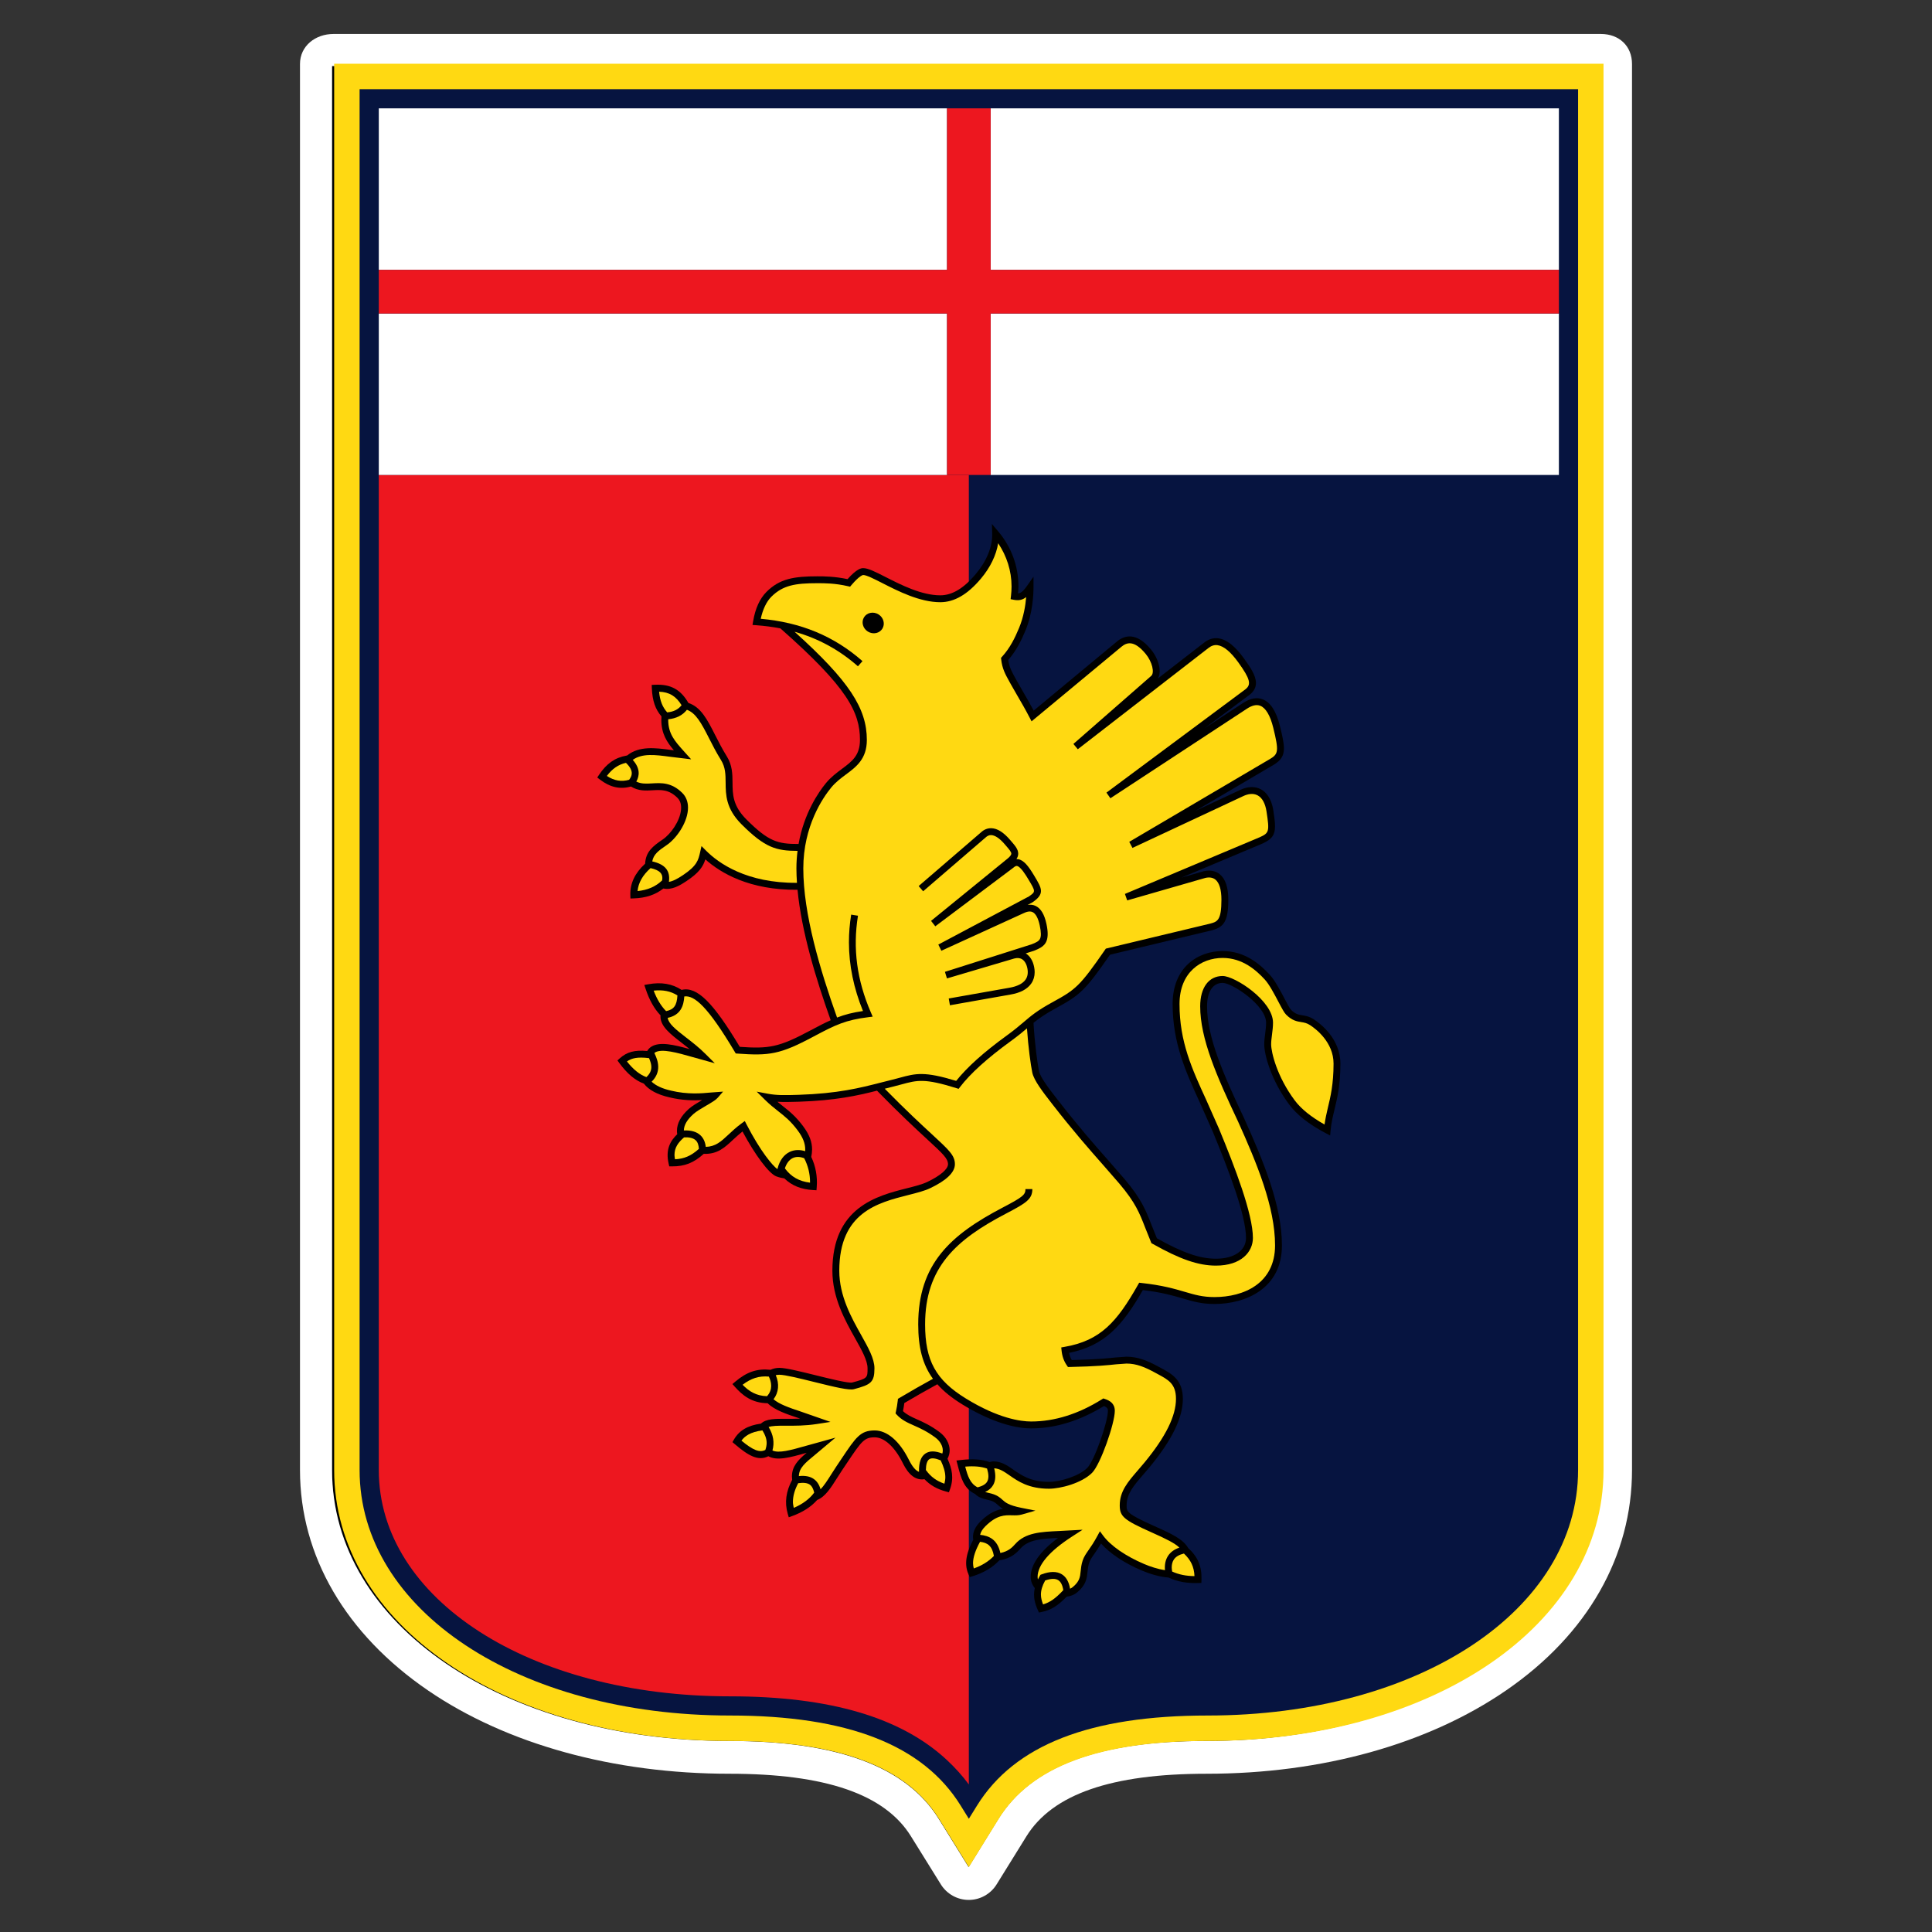
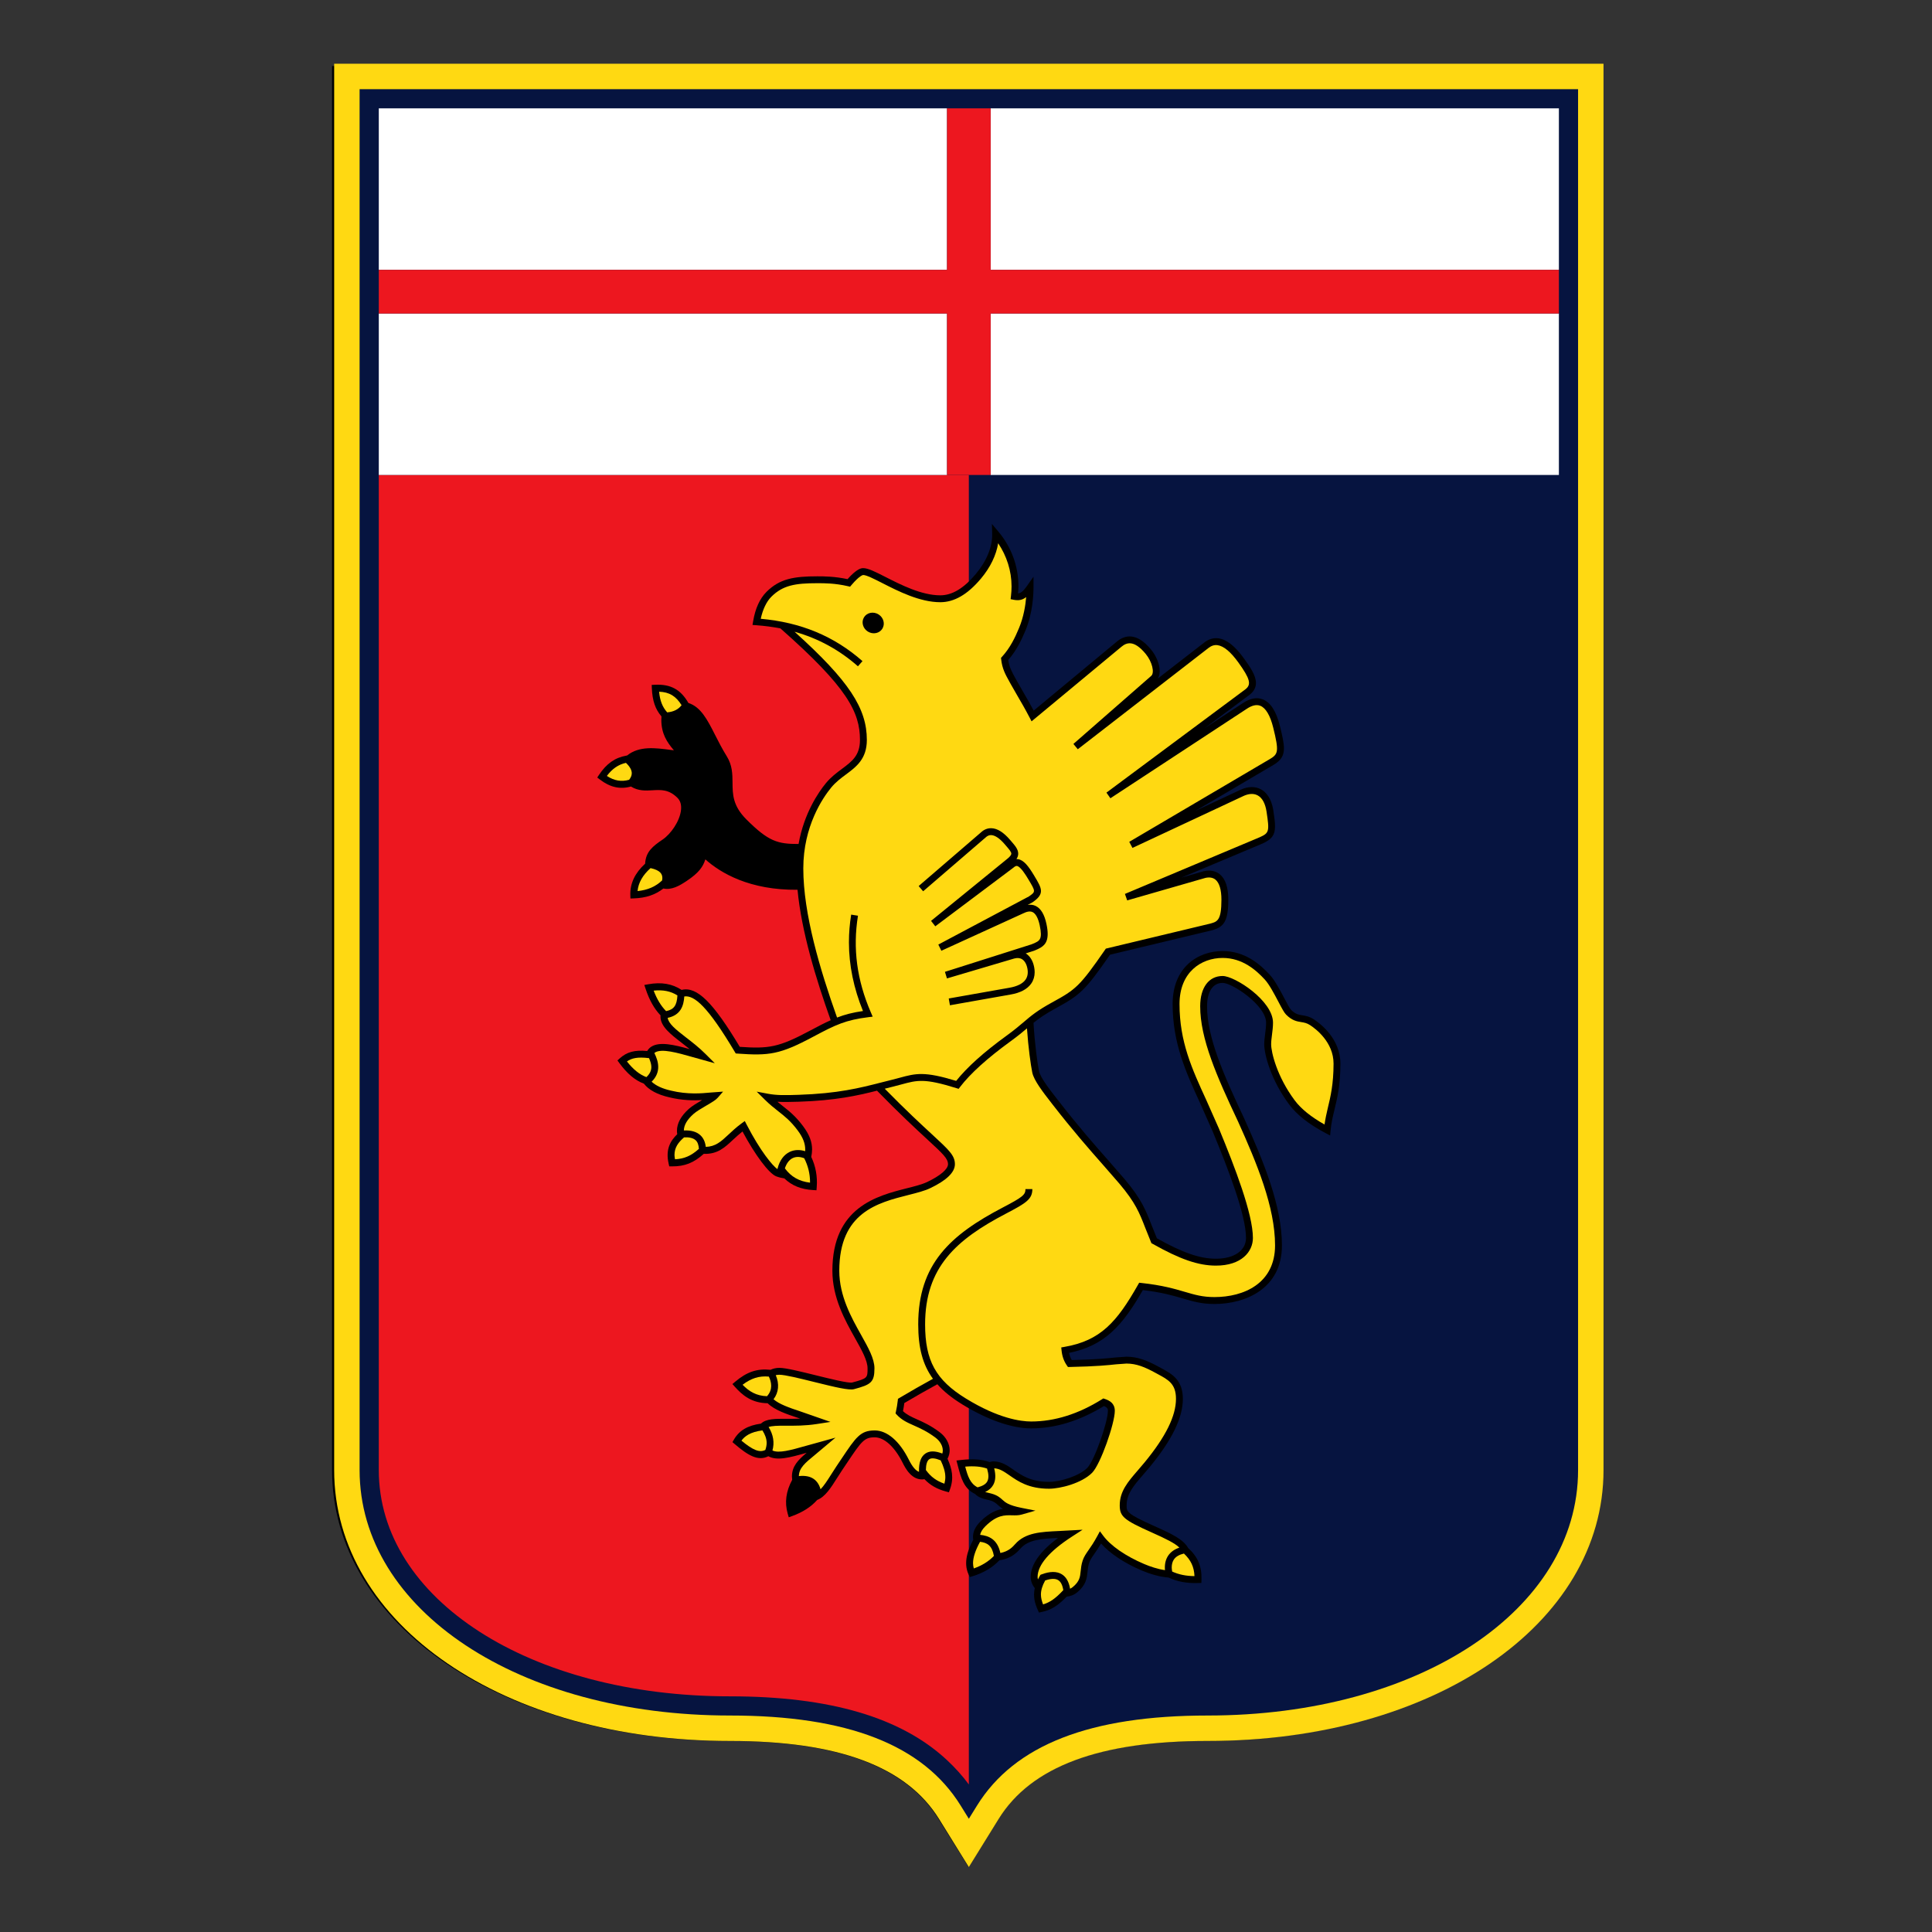
<svg xmlns="http://www.w3.org/2000/svg" version="1.1" id="Слой_1" x="0px" y="0px" viewBox="0 0 1024 1024" style="enable-background:new 0 0 1024 1024;" xml:space="preserve">
  <rect x="0" y="0" width="1024" height="1024" fill="#333333" stroke="none" />
  <g>
    <g>
      <path d="M176,35v744.158c0,81.857,90.74,143.586,210.331,143.586    c57.335,0,93.866,13.528,111.112,41.36l15.923,25.484l15.858-25.484    c17.24-27.832,52.581-41.36,109.913-41.36C758.728,922.745,848,861.015,848,779.158    V35H176z" />
-       <path style="fill:#FFFFFF;" d="M848,35v744.158c0,81.857-89.248,143.586-208.84,143.586    c-57.332,0-92.815,13.528-110.055,41.36l-15.726,25.484l-15.783-25.484    c-17.246-27.832-53.952-41.36-111.287-41.36C266.72,922.745,176,861.015,176,779.158    V35H848 M848.665,18H176.783C167.186,18,159,24.332,159,33.928v745.23    c0,45.495,24.243,86.987,67.895,116.833c41.62,28.457,98.411,44.129,159.725,44.129    c50.88,0,82.38,10.839,96.196,33.136l15.859,25.516    C501.846,1003.878,507.454,1007,513.463,1007c0.002,0,0.002,0,0.004,0    c6.011,0,11.594-3.126,14.762-8.234l15.809-25.493    c13.817-22.305,45.038-33.148,95.455-33.148c61.28,0,117.324-15.682,158.754-44.155    C841.629,866.156,865,824.67,865,779.158V33.928C865,24.332,858.103,18,848.507,18H848.665z" />
    </g>
    <g>
      <path style="fill:#FFD912;" d="M177.113,33.774v745.384c0,81.857,90.184,143.586,209.774,143.586    c57.335,0,93.587,13.528,110.833,41.36l15.784,25.484l15.788-25.484    c17.24-27.832,53.494-41.36,110.826-41.36    c119.592,0,209.777-61.729,209.777-143.586V33.774H177.113z" />
      <path style="fill:#061440;" d="M190.593,47.256v731.903c0,74.167,84.388,130.102,196.294,130.102    c62.386,0,102.387,15.619,122.291,47.744l4.326,6.984l4.328-6.984    c19.903-32.124,59.907-47.744,122.287-47.744    c111.911,0,196.293-55.935,196.293-130.102V47.256H190.593z" />
      <path style="fill:#061440;" d="M525.064,251.752h-11.56v694.059    c3.424-4.666,7.308-8.935,11.56-12.898    c24.245-22.603,62.039-33.821,115.054-33.821c106.108,0,186.124-51.561,186.124-119.933    c0,0,0-313.613,0-527.406H525.064z" />
      <path style="fill:#ED171F;" d="M501.951,251.752H200.77c0,213.793,0,527.406,0,527.406    c0,68.372,80.011,119.933,186.117,119.933c53.019,0,90.815,11.218,115.063,33.821    c4.247,3.969,8.133,8.233,11.554,12.898V251.752H501.951z" />
      <path style="fill:#FFFFFF;" d="M200.77,166.154c0,25.587,0,54.53,0,85.598h301.18v-85.598    H200.77z" />
      <path style="fill:#FFFFFF;" d="M525.064,251.752h301.179c0-31.069,0-60.012,0-85.598H525.064    V251.752z" />
      <path style="fill:#FFFFFF;" d="M826.243,143.037c0-50.633,0-83.504,0-85.604    c-4.847,0-151.241,0-301.179,0v85.604H826.243z" />
      <path style="fill:#FFFFFF;" d="M501.951,57.433c-149.942,0-296.339,0-301.18,0    c0,2.1,0,34.971,0,85.604h301.18V57.433z" />
      <path style="fill:#ED171F;" d="M525.064,143.037V57.433c-7.705,0-15.411,0-23.113,0v85.604    H200.77c0,7.343,0,15.065,0,23.116h301.18v85.598h23.113v-85.598h301.179    c0-8.051,0-15.773,0-23.116H525.064z" />
      <g>
        <path d="M696.395,540.301c-2.415-1.578-4.406-1.899-6.162-2.184     c-2.05-0.329-3.663-0.592-5.981-2.907c-0.668-0.671-2.175-3.534-3.505-6.06     c-2.234-4.249-5.016-9.536-7.696-12.443     c-4.995-5.424-13.027-12.633-25.029-12.633c-13.193,0-26.505,8.682-26.505,28.08     c0,20.786,7.072,36.184,14.555,52.485l6.71,15.141     c8.209,19.859,17.628,44.212,17.628,56.358c0,6.687-6.258,11.008-15.943,11.008     c-8.518,0-17.631-3.155-31.296-10.822c-0.394-0.977-2.715-6.745-2.715-6.745     c-3.164-8.148-5.453-14.033-14.377-24.589l-8.664-9.953     c-7.381-8.369-15.745-17.853-26.797-32.078l-0.516-0.665     c-3.887-4.998-8.728-11.221-9.405-14.566c-0.846-4.217-2.298-14.482-2.916-25.607     c2.823-2.292,5.967-4.529,11.682-7.655     c12.989-7.107,15.561-9.244,28.858-28.45     c1.318-0.315,54.147-12.977,54.147-12.977c5.937-1.665,8.559-4.389,8.559-16.164     c0-6.547-1.537-11.099-4.567-13.528c-2.219-1.773-5.144-2.321-8.46-1.578     c0,0-7.028,2.024-11.872,3.415c20.609-8.664,42.982-18.071,42.982-18.071     c5.092-2.301,6.675-4.646,6.675-9.177c0-2.187-0.367-4.879-0.889-8.32     c-1.059-6.946-4.164-9.959-6.588-11.262c-3.053-1.645-6.873-1.566-10.755,0.225     c0,0-12.397,5.797-23.968,11.21c20.431-12.026,41.345-24.341,41.345-24.341     c4.056-2.426,5.576-4.89,5.576-8.812c0-2.925-0.846-6.664-2.114-11.799     c-1.922-7.798-4.987-12.563-9.102-14.161c-3.161-1.228-6.684-0.569-10.469,1.957     c0,0-12.167,7.976-20.48,13.432c10.542-7.842,24.006-17.853,24.006-17.853     c2.397-1.869,3.328-3.972,3.328-6.188c0-4.17-3.284-8.746-6.305-12.956     c-4.742-6.608-9.169-10.119-13.531-10.723c-2.709-0.37-5.284,0.403-7.667,2.301     c0,0-13.301,10.306-24.528,19.007c0.676-1.126,1.015-2.482,1.015-3.981     c0-3.648-1.825-8.043-4.59-11.396c-7.748-9.414-14.056-7.544-17.984-4.319     c0,0-41.051,34.067-44.218,36.694c-1.959-3.657-3.84-6.943-5.512-9.804     l-3.415-5.961l-0.802-1.455c-1.936-3.496-3.222-5.929-3.744-9.632     c4.307-4.966,6.943-10.393,9.093-15.549c3.867-9.285,4.287-19.049,4.287-22.813     v-5.78l-3.319,4.733c-2.309,3.293-3.593,4.068-4.89,4.106     c0.102-1.236,0.225-2.476,0.225-3.7c0-10.661-3.709-20.833-10.699-29.103     l-3.356-3.972l0.14,5.197c0.187,6.885-2.925,14.493-8.763,21.422     c-6.344,7.532-12.474,11.195-18.741,11.195c-9.963,0-20.964-5.605-28.995-9.699     c-5.37-2.735-9.25-4.709-11.872-4.709c-0.796,0-3.181,0.064-8.291,5.829     c-6.806-1.441-12.299-1.49-15.966-1.49c-12.443,0-20.022,1.274-26.982,8.235     c-3.562,3.564-5.948,8.798-7.086,15.567l-0.334,1.98l2.005,0.143     c4.419,0.312,8.674,0.881,12.785,1.677     c35.554,31.325,42.163,44.486,42.163,59.116c0,8.238-4.218,11.373-9.559,15.342     c-2.742,2.041-5.854,4.354-8.506,7.588     c-3.775,4.602-11.561,15.762-14.474,32.221     c-11.063,0.026-15.948-1.312-27.639-13.006     c-7.263-7.261-7.314-13.225-7.369-19.535c-0.039-4.514-0.082-9.18-3.036-13.922     c-2.453-3.946-4.453-7.891-6.22-11.376     c-4.062-8.017-7.53-14.791-14.113-16.902c-4.107-7.136-9.406-10.035-17.646-9.655     l-1.817,0.085l0.077,1.817c0.284,6.558,1.84,11.096,5.1,14.878     c-0.045,0.627-0.079,1.24-0.079,1.82c0,7.29,2.935,11.773,6.658,16.138     c-0.563-0.067-1.525-0.184-1.525-0.184c-8.327-1.114-16.866-2.225-23.28,2.937     l-0.401,0.073c-6.036,1.079-10.5,4.217-14.467,10.172l-0.946,1.423l1.356,1.038     c5.452,4.176,10.72,5.351,16.507,3.735c3.876,2.429,7.797,2.208,11.388,1.992     c4.488-0.268,8.724-0.525,13.274,4.03c1.503,1.502,2.133,3.616,1.88,6.29     c-0.582,6.071-5.491,12.91-9.705,15.762c-5.345,3.613-8.977,6.491-9.326,12.828     c-5.42,4.993-8.011,10.437-7.84,16.616l0.05,1.834l1.836-0.061     c6.35-0.213,11.389-1.907,15.634-5.24c4.332,0.939,8.445-1.397,12.341-3.998     c6.551-4.365,8.68-7.585,9.896-11.44c7.987,7.139,23.333,16.377,48.859,16.118     c2.111,22.221,9.801,47.297,17.582,69.136     c-3.205,1.432-6.671,3.228-10.952,5.518c-16.612,8.894-21.869,9.649-37.238,8.594     c-14.138-23.583-22.711-32.159-30.828-30.182     c-4.97-3.255-10.765-4.249-17.695-2.983l-2.065,0.373l0.66,1.994     c1.992,6.01,4.599,10.635,7.923,14.111c-0.013,0.193-0.036,0.385-0.036,0.575     c0,5.296,5.306,9.387,11.255,13.977c1.346,1.038,2.783,2.169,4.223,3.336     c-8.264-2.31-15.865-4.091-20.303-1.289c-0.929,0.586-1.647,1.371-2.212,2.295     c-6.659-0.624-10.761,0.507-14.531,3.899l-1.226,1.105l0.974,1.33     c4.186,5.716,8.359,9.215,13.026,10.962c2.633,3.371,7.139,5.806,13.503,7.255     c6.814,1.668,12.849,1.715,17.365,1.461c-2.604,1.522-5.258,3.094-6.979,4.628     c-4.233,3.771-6.354,7.687-6.354,11.702c0,0.586,0.061,1.175,0.157,1.765     c-3.639,3.514-6.299,8.034-4.552,15.625l0.322,1.406l1.444,0.009     c6.733,0.038,11.523-1.855,16.826-6.631c7.274,0.236,11.057-3.275,15.518-7.468     c1.459-1.37,3.157-2.884,5.036-4.397c6.658,12.464,14.039,22.344,17.908,23.793     c1.535,0.574,2.95,0.901,4.272,1.079c3.947,3.817,8.889,5.818,15.241,6.182     l1.79,0.102l0.133-1.788c0.418-5.584-0.567-10.918-2.905-15.887     c0.261-1.333,0.437-2.639,0.437-3.937c0-3.887-1.312-7.769-4.831-12.446     c-3.941-5.24-7.274-7.868-10.804-10.644c-0.887-0.703-1.804-1.441-2.728-2.202     c3.241,0.19,6.693,0.128,11.347-0.026c19.495-0.647,30.949-3.208,41.43-5.853     c12.169,12.455,20.731,20.361,26.709,25.878     c8.168,7.536,10.921,10.073,10.921,13.094c0,2.613-4.115,6.127-11.004,9.41     c-2.751,1.312-6.51,2.263-10.863,3.362c-15.695,3.975-39.415,9.973-39.415,43.693     c0,14.339,6.687,26.263,12.057,35.845c3.531,6.299,6.58,11.737,6.58,15.878     c0,5.042,0,5.346-8.121,7.518c-1.863,0.496-11.972-2.009-19.35-3.838     c-8.139-2.018-15.825-3.925-19.271-3.925c-1.736,0-3.314,0.376-4.688,1.029     c-7.086-0.747-12.563,1.097-18.763,6.349l-1.427,1.207l1.244,1.4     c4.004,4.494,8.894,8.649,17.417,8.763c3.731,3.648,9.883,5.713,16.618,7.944     c0,0,0.518,0.184,0.596,0.21c-2.641,0.102-5.145,0.117-7.315,0.105     c-5.812-0.041-10.744-0.056-13.442,2.552     c-7.041,0.971-11.526,3.61-14.346,8.486l-0.758,1.315l1.151,0.983     c7.177,6.165,12.493,9.23,17.873,6.491c4.564,2.546,11.211,0.758,20.301-1.82     c-4.573,3.841-7.794,7.171-7.794,12.551c0,0.563,0.053,1.163,0.13,1.781     c-3.298,6.133-4.089,12.023-2.362,17.981l0.541,1.875l1.833-0.665     c5.657-2.059,10.005-4.87,13.239-8.524c4.233-1.63,7.29-6.477,10.47-11.527     l2.784-4.313l2.645-3.943c7.694-11.507,9.127-13.411,14.597-13.411     c5.042,0,10.556,5.007,14.753,13.4c1.422,2.84,4.965,9.871,11.625,8.804     c3.006,3.167,6.618,5.226,11.322,6.492l1.618,0.438l0.569-1.578     c2.149-5.923,1.097-10.851-1.308-16.199c0.76-1.484,1.082-2.884,1.129-4.042     c0.007-0.128,0.009-0.256,0.009-0.385c0-3.546-1.942-7.118-5.254-9.617     c-4.77-3.604-8.881-5.43-12.185-6.9c-2.96-1.315-5.334-2.424-7.306-4.31     c0.29-1.426,0.529-2.849,0.706-4.263c5.81-3.459,11.907-6.908,17.504-9.976     c3.409,3.844,7.767,7.323,13.244,10.691     c13.325,8.192,26.285,12.706,36.491,12.706c12.834,0,25.805-4.024,38.578-11.848     c1.849,0.764,2.1,1.525,2.1,2.552c0,5.765-7.086,26.38-10.971,30.27     c-4.214,4.214-14.155,7.361-20.232,7.361c-9.646,0-14.546-3.412-18.867-6.421     c-3.278-2.281-6.372-4.436-10.743-4.436c-0.35,0-1.038,0.12-1.89,0.371     c-4.252-1.499-8.948-1.826-15.491-1.065l-2.086,0.245l0.819,3.114     c1.588,6.074,3.101,11.811,9.056,14.613c1.785,1.904,4.266,2.514,6.197,2.963     l1.341,0.324c2.444,0.659,3.33,1.461,4.45,2.47     c0.758,0.688,1.581,1.409,2.785,2.129c-3.292,0.51-7.206,2.056-11.79,6.552     c-2.998,2.937-4.091,5.742-4.091,8.317c0,0.519,0.06,1.024,0.143,1.519     c-2.906,5.474-5.347,12.152-2.501,18.334l0.665,1.453l1.528-0.47     c5.848-1.799,10.599-4.648,14.162-8.454c6.442-0.91,9.451-4.281,11.099-6.147     c4.246-4.818,11.195-5.261,19.967-5.672     c-9.583,7.168-14.473,14.1-14.473,20.652c0,2.207,0.84,4.304,2.167,5.926     c-1.021,4.567,0.093,8.27,1.604,11.624l0.601,1.333l1.432-0.297     c4.873-1.009,8.518-3.219,13.266-8.127c2.219-0.265,4.016-0.98,5.646-2.347     c4.68-3.922,5.042-7.43,5.395-10.819c0.157-1.519,0.321-3.097,0.889-4.809     c0.499-1.513,1.356-2.744,2.651-4.602c1.009-1.452,2.213-3.199,3.622-5.599     c4.684,5.229,12.233,10.344,21.492,14.269c4.103,1.735,9.215,3.397,14.324,3.785     c4.561,2.152,9.554,3.085,15.663,2.896l1.715-0.053l0.055-1.718     c0.204-7.051-1.936-12.114-7.075-16.8     c-2.581-4.549-8.37-7.346-17.9-11.598     c-14.712-6.561-14.712-7.67-14.712-10.971c0-6.115,3.666-10.361,8.74-16.229     l3.677-4.328c11.702-14.237,17.395-25.983,17.395-35.904     c0-10.119-5.867-13.271-11.536-16.319l-1.26-0.68     c-5.888-3.216-11.043-5.36-17.065-5.36l-5.949,0.42     c-3.861,0.423-9.699,1.05-23.073,1.365c-0.679-1.155-1.146-2.423-1.435-3.803     c18.815-3.806,28.258-14.342,39.111-33.279     c9.973,1.149,15.975,2.893,21.253,4.447c5.313,1.563,9.898,2.913,16.686,2.913     c16.505,0,35.781-8.13,35.781-31.046c0-21.09-9.833-44.705-19.906-67.081     c-11.213-23.775-19.777-43.247-19.777-59.668c0-7.757,3.082-12.388,8.247-12.388     c5.185,0,23.049,11.962,23.049,21.075c0,1.945-0.259,3.987-0.51,5.964     c-0.245,1.936-0.478,3.768-0.478,5.488c0,5.482,3.581,18.987,13.195,31.888     c4.106,5.515,10.423,10.481,19.311,15.182l2.423,1.28l0.248-2.73     c0.35-3.905,1.172-7.317,2.041-10.927c1.476-6.118,3.15-13.05,3.15-24.426     C710.45,550.499,699.693,542.45,696.395,540.301z" />
        <path style="fill:#FFD912;" d="M349.339,366.623c5.401,0.178,8.938,2.341,11.911,7.15     c-1.762,2.26-4.224,3.499-7.622,3.797     C351.099,374.75,349.789,371.385,349.339,366.623z" />
        <path style="fill:#FFD912;" d="M333.454,413.302c-4.132,1.152-7.868,0.534-11.808-2.041     c2.896-3.838,6.047-6.01,10.113-6.935c2.237,2.135,3.094,3.96,3.094,5.5     C334.854,411.191,334.208,412.313,333.454,413.302z" />
        <path style="fill:#FFD912;" d="M350.944,466.63c-3.483,3.33-7.709,5.13-13.027,5.657     c0.434-4.389,2.677-8.404,6.894-12.175c5.073,1.137,6.251,3.036,6.251,5.304     C351.062,465.807,350.998,466.222,350.944,466.63z" />
-         <path style="fill:#FFD912;" d="M422.117,460.29c0,2.49,0.115,5.045,0.29,7.632     c-26.613,0.193-41.505-10.326-48.251-17.126l-2.343-2.362l-0.732,3.246     c-0.938,4.167-1.613,7.177-9.158,12.204c-3.154,2.105-5.447,3.228-7.381,3.511     c0.798-5.882-1.948-9.265-8.835-10.83c0.674-3.709,3.216-5.646,7.591-8.603     c5.008-3.388,10.6-11.21,11.293-18.436c0.047-0.496,0.07-0.977,0.07-1.449     c0-3.129-1.024-5.792-3.001-7.769c-5.714-5.713-11.217-5.383-16.074-5.092     c-3.072,0.184-5.751,0.309-8.339-0.965c1.732-3.007,2.187-6.99-1.89-11.499     c5.077-3.575,11.799-2.718,19.807-1.648l11.166,1.347l-3.263-3.607l-0.856-0.959     c-4.543-5.074-8.047-8.99-8.047-16.374c0-0.09,0.016-0.198,0.018-0.292     c4.288-0.417,7.557-2.065,9.906-5.019c4.682,1.709,7.545,6.838,11.65,14.939     c1.801,3.552,3.838,7.576,6.381,11.656c2.41,3.873,2.442,7.649,2.482,12.026     c0.056,6.45,0.121,13.764,8.435,22.081     c12.491,12.49,18.433,14.056,29.678,14.076     C422.342,453.933,422.117,457.03,422.117,460.29z" />
        <path style="fill:#FFD912;" d="M346.455,525.052c4.889-0.525,8.993,0.254,12.595,2.543     c-0.289,5.299-1.875,7.506-5.993,8.32     C350.381,533.229,348.209,529.636,346.455,525.052z" />
        <path style="fill:#FFD912;" d="M342.598,570.9c-3.6-1.342-6.936-4.033-10.309-8.302     c2.492-1.764,5.604-2.514,11.713-1.756c0.76,1.756,1.229,3.327,1.229,4.701     C345.231,567.579,344.329,569.273,342.598,570.9z" />
        <path style="fill:#FFD912;" d="M357.766,614.441c-0.109-0.747-0.277-1.543-0.277-2.213     c0-4.016,1.951-6.672,5.095-9.416c2.794-0.134,4.873,0.376,6.15,1.554     c1.053,0.968,1.567,2.557,1.703,4.555     C366.292,612.631,362.683,614.197,357.766,614.441z" />
        <path style="fill:#FFD912;" d="M429.329,626.838c-5.781-0.715-10.016-3.091-13.333-7.582     c0.863-2.642,2.273-4.543,4.167-5.453c1.763-0.84,3.861-0.778,6.088,0.085     c2.032,3.981,3.088,8.232,3.088,12.694     C429.339,626.663,429.332,626.754,429.329,626.838z" />
        <path style="fill:#FFD912;" d="M674.85,385.709c-1.598-6.486-3.978-10.507-6.882-11.636     c-1.986-0.773-4.38-0.236-7.133,1.598l-72.306,47.426l-2.088-2.992     l73.697-54.798c3.222-2.511,2.423-5.546-3.73-14.114     c-4.074-5.678-7.798-8.781-11.07-9.236c-1.7-0.236-3.298,0.268-4.911,1.551     l-69.183,53.608l-2.315-2.817l41.194-36.026     c1.977-1.659,0.531-7.559-2.867-11.679c-6.261-7.602-10.157-6.034-12.846-3.823     l-47.656,39.549l-1.047-2.009c-2.318-4.473-4.54-8.273-6.5-11.624     l-3.464-6.054l-0.793-1.441c-2.114-3.815-3.782-6.824-4.304-11.697l-0.088-0.816     l0.554-0.607c4.316-4.747,6.882-10.125,9.005-15.231     c2.45-5.876,3.406-11.945,3.779-16.38c-1.96,1.557-3.925,1.954-6.596,1.438     l-1.662-0.324l0.198-1.685c0.204-1.703,0.303-3.4,0.303-5.086     c0-8.221-2.528-16.057-7.089-22.878c-1.035,6.287-4.112,12.782-9.145,18.76     c-7.082,8.407-14.124,12.496-21.535,12.496c-10.839,0-22.29-5.838-30.653-10.099     c-4.355-2.219-8.47-4.316-10.214-4.316c-0.016,0-1.744,0.061-6.229,5.342     l-0.719,0.846l-1.082-0.248c-6.93-1.598-12.303-1.598-16.255-1.598     c-11.659,0-18.282,1.073-24.374,7.165c-2.639,2.639-4.537,6.693-5.64,11.694     c21.206,1.881,38.888,9.198,53.931,22.44l-2.412,2.738     c-9.906-8.72-21.011-14.773-33.591-18.308     c28.985,26.117,38.311,40.651,38.311,57.34c0,10.073-5.607,14.24-11.029,18.273     c-2.703,2.006-5.497,4.083-7.863,6.97c-4.447,5.421-14.788,20.448-14.788,42.867     c0,24.105,8.881,53.728,17.891,79.034c4.228-1.63,8.333-2.671,13.738-3.461     c-4.893-12.015-7.442-24.201-7.442-36.411c0-4.896,0.395-9.795,1.187-14.686     l3.602,0.583c-2.811,17.381-0.576,34.151,6.834,51.266l0.965,2.231l-2.413,0.303     c-11.751,1.476-17.017,3.867-29.073,10.32     c-17.691,9.469-23.404,10.154-40.15,8.958l-0.948-0.07l-0.489-0.82     c-14.349-24.082-21.438-30.144-26.778-29.401     c-0.328,5.013-1.934,9.906-8.82,11.353c0.547,3.1,4.071,6.013,9.669,10.329     c3.262,2.517,6.961,5.368,10.402,8.818l4.914,4.914l-11.694-3.26     c-8.091-2.301-16.456-4.678-19.985-2.447c-0.134,0.085-0.225,0.207-0.344,0.306     l0.105,0.21c1.928,3.981,3.752,9.737-1.557,14.972     c2.218,2.079,5.604,3.669,10.221,4.718c8.899,2.178,16.607,1.438,20.751,1.041     l6.897-0.507l-2.935,3.345c-0.973,1.111-2.925,2.278-6.025,4.091     c-2.434,1.423-5.191,3.039-6.712,4.395c-3.371,3.004-5.051,5.838-5.124,8.754     c3.788-0.175,6.738,0.659,8.752,2.513c1.618,1.49,2.575,3.572,2.877,6.188     c5.124-0.154,8.03-2.765,11.932-6.43c1.964-1.846,4.192-3.94,7.022-6.01     l1.725-1.26l0.975,1.896c7.239,14.033,13.689,21.74,16.31,23.603     l0.13-0.496c1.097-4.185,3.314-7.183,6.415-8.661     c2.429-1.161,5.274-1.268,8.152-0.353c0.018-0.283,0.044-0.566,0.044-0.846     c0-3.216-1.13-6.363-4.106-10.32c-3.657-4.864-6.668-7.232-10.148-9.976     c-2.244-1.767-4.562-3.593-7.231-6.232l-4.231-4.193l5.853,1.099     c4.858,0.916,9.165,0.825,16.364,0.589c20.897-0.694,32.406-3.634,43.535-6.477     l5.447-1.371l4.64-1.213c8.549-2.318,13.038-3.462,29.883,1.68     c5.77-7.244,14.502-15.114,26.832-24.061c4.018-2.916,6.631-5.136,8.929-7.095     c4.007-3.415,7.174-6.109,15.155-10.481c12.443-6.806,14.555-8.428,28.01-27.896     l0.397-0.575l55.43-13.283c3.64-1.021,5.832-1.639,5.832-12.636     c0-5.311-1.108-9.002-3.199-10.679c-1.344-1.073-3.152-1.365-5.275-0.892     l-41.465,11.93l-1.21-3.432l71.426-30.034     c5.036-2.275,5.234-3.038,3.634-13.604c-0.659-4.322-2.286-7.293-4.71-8.6     c-2.59-1.394-5.509-0.592-7.489,0.324l-58.863,27.531l-1.7-3.225l74.543-43.885     C677.483,399.672,677.964,398.327,674.85,385.709z M548.86,503.583     c0,0-0.653,0.277-0.822,0.341c0,0-3.634,1.155-4.392,1.394     c0.006,0.003,0.012,0.003,0.012,0.006c2.295,1.423,3.843,3.96,4.479,7.343     c0.175,0.907,0.256,1.782,0.256,2.622c0,2.251-0.606,4.266-1.82,6.01     c-2.068,2.971-5.753,4.934-10.947,5.827l-32.139,5.687l-0.636-3.593l32.145-5.689     c4.144-0.709,7.112-2.205,8.579-4.316c1.085-1.563,1.412-3.537,0.977-5.87     c-0.437-2.315-1.438-4.062-2.817-4.919c-1.152-0.718-2.595-0.837-4.255-0.37     l-35.574,10.533l-1.072-3.488l45.934-14.592l0.677-0.286     c3.596-1.51,5.237-2.202,3.631-9.76c-0.811-3.803-2.12-6.232-3.785-7.028     c-1.254-0.601-2.934-0.37-5.063,0.712l-43.28,19.772l-1.616-3.269     c0,0,47.789-25.394,47.987-25.502c1.793-1.242,2.709-1.892,2.709-2.983     c0-1.131-0.971-2.744-2.919-5.999l-0.131-0.219     c-1.094-1.823-4.004-6.669-5.975-6.964c-0.187-0.029-0.758-0.114-1.974,0.971     l-41.299,31.007l-2.249-2.875l40.692-33.128     c1.16-0.98,1.796-1.814,1.846-2.415c0.073-0.948-1.204-2.426-2.82-4.293     l-0.679-0.787c-2.634-3.071-5.095-4.747-7.118-4.838     c-1.102-0.055-2.103,0.37-3.132,1.365l-32.982,28.406l-2.378-2.765     l32.896-28.334c1.665-1.613,3.66-2.418,5.765-2.321     c3.097,0.143,6.366,2.199,9.72,6.112l0.668,0.773     c2.062,2.383,3.712,4.293,3.712,6.588c0,0.125-0.003,0.251-0.015,0.379     c-0.064,0.852-0.379,1.677-0.922,2.514c0.268-0.009,0.537-0.009,0.808,0.032     c3.059,0.455,5.544,3.663,8.565,8.696l0.128,0.219     c2.065,3.429,3.493,5.821,3.493,7.955c0,1.994-1.248,3.768-4.412,5.958     l-0.085,0.061c0,0-2.301,1.222-2.537,1.344     c1.499-0.187,2.91-0.067,4.167,0.534c2.808,1.341,4.698,4.471,5.78,9.559     c0.446,2.094,0.65,3.835,0.65,5.302     C555.293,500.376,552.552,502.035,548.86,503.583z" />
        <path style="fill:#FFD912;" d="M703.755,587.312c-0.691,2.87-1.283,5.695-1.726,8.702     c-7.15-4.045-12.414-8.253-15.826-12.828     c-9.422-12.647-12.47-25.481-12.47-29.71c0-1.49,0.216-3.208,0.446-5.028     c0.266-2.088,0.54-4.252,0.54-6.424c0-11.583-20.2-24.726-26.697-24.726     c-7.337,0-11.898,6.147-11.898,16.039c0,17.182,8.719,37.029,20.116,61.193     c9.895,21.988,19.568,45.186,19.568,65.556c0,20.197-16.599,27.394-32.13,27.394     c-6.264,0-10.405-1.216-15.654-2.762c-5.36-1.575-12.029-3.534-23.055-4.715     l-1.19-0.128l-0.589,1.044c-11.169,19.705-19.856,29.666-39.027,32.964     l-1.677,0.289l0.175,1.697c0.309,3.007,1.231,5.582,2.823,7.877l0.563,0.802     l0.977-0.021c14.374-0.306,20.471-0.968,24.504-1.408l5.555-0.4     c5.267,0,9.766,1.878,15.316,4.911l1.28,0.691     c5.581,2.998,9.615,5.167,9.615,13.105c0,9.043-5.415,20.028-16.564,33.589     l-3.616,4.255c-5.383,6.226-9.629,11.143-9.629,18.617     c0,5.89,2.205,7.763,16.873,14.304c7.926,3.537,12.35,5.753,14.744,8.081     c-2.645,0.895-4.643,2.321-5.949,4.269c-1.394,2.074-1.951,4.649-1.691,7.67     c-3.899-0.572-7.763-1.866-10.982-3.228     c-9.851-4.176-17.794-9.67-21.798-15.073l-1.706-2.304l-1.365,2.522     c-1.863,3.441-3.412,5.672-4.66,7.46c-1.371,1.974-2.45,3.528-3.118,5.541     c-0.694,2.091-0.883,3.946-1.053,5.582c-0.327,3.149-0.563,5.424-4.115,8.402     c-0.449,0.379-0.93,0.694-1.502,0.945c-0.607-3.657-2.077-6.241-4.392-7.661     c-2.662-1.636-6.267-1.613-10.708,0.061l-0.598,0.228l-0.327,0.551     c-0.382,0.644-0.709,1.266-1.012,1.878c-0.105-0.423-0.181-0.857-0.181-1.318     c0-6.267,6.258-13.624,18.092-21.279l5.751-3.718l-12.475,0.668     c-9.583,0.443-17.862,0.828-23.248,6.935c-1.391,1.586-3.502,3.846-7.847,4.727     c-1.622-7.369-6.18-9.145-10.737-9.629c0.3-1.47,1.198-2.989,2.869-4.631     c6.045-5.928,10.131-5.824,14.082-5.724c1.756,0.044,3.412,0.085,5.121-0.402     l7.244-2.071l-7.39-1.473c-6.891-1.373-8.55-2.872-10.154-4.322     c-1.309-1.181-2.66-2.4-5.949-3.287l-1.467-0.359     c-0.607-0.14-1.164-0.277-1.689-0.429c1.977-0.927,3.368-2.152,4.269-3.744     c1.277-2.266,1.446-5.173,0.525-8.83c2.945,0.172,5.252,1.756,8.121,3.75     c4.526,3.152,10.16,7.077,20.953,7.077c6.031,0,17.313-2.931,22.81-8.43     c4.479-4.485,12.041-26.231,12.041-32.851c0-4.021-2.82-5.479-5.275-6.299     l-0.816-0.274l-0.732,0.46c-12.458,7.804-25.073,11.761-37.502,11.761     c-5.526,0-17.366-1.581-34.58-12.166c-15.976-9.824-21.638-20.113-21.638-39.316     c0-30.194,16.369-44.833,42.783-58.656c10.679-5.596,14.059-7.623,14.059-13.056     h-3.648c0,3.062-1.47,4.255-12.105,9.822     c-27.62,14.461-44.737,29.859-44.737,61.89c0,12.271,2.307,21.308,7.814,28.844     c-5.723,3.144-11.921,6.66-17.781,10.16l-0.781,0.464l-0.096,0.907     c-0.208,1.936-0.532,3.908-0.971,5.87l-0.208,0.93l0.641,0.703     c2.597,2.834,5.624,4.182,9.129,5.739c3.296,1.464,7.032,3.126,11.468,6.474     c2.365,1.788,3.803,4.342,3.803,6.716c0,0.079-0.001,0.157-0.004,0.236     c-0.019,0.481-0.106,0.959-0.248,1.426c-3.775-1.47-6.695-1.496-8.883-0.058     c-2.415,1.589-3.553,4.677-3.476,9.445l0.004,0.324     c-1.869-0.732-3.577-2.811-5.443-6.538     c-4.902-9.801-11.468-15.421-18.018-15.421c-7.575,0-9.905,3.485-17.628,15.03     l-2.641,3.937l-2.843,4.406c-2.118,3.365-3.87,6.016-5.598,7.801     c-0.73-2.479-1.926-4.29-3.648-5.474c-1.983-1.368-4.571-1.855-7.857-1.502     c0.124-4.333,3.224-6.903,8.547-11.268l10.853-9.107l-8.088,2.251l-7.499,2.071     c-8.31,2.359-14.375,4.053-17.814,2.487c1.167-4.188,0.48-8.361-2.032-12.452     c1.764-0.618,4.647-0.726,9.364-0.694c4.444,0.029,9.975,0.07,16.195-0.892     l7.231-1.117l-15.536-5.418c-6.69-2.213-11.671-4.007-14.648-6.584     c2.744-3.587,3.173-8.145,1.182-12.77c0.592-0.143,1.229-0.222,1.917-0.222     c3.004,0,10.826,1.939,18.394,3.814c11.405,2.832,18.532,4.526,21.168,3.82     c8.916-2.382,10.829-3.599,10.829-11.041c0-5.091-3.265-10.915-7.047-17.66     c-5.163-9.212-11.589-20.675-11.589-34.064c0-30.877,20.327-36.021,36.66-40.153     c4.539-1.149,8.46-2.14,11.538-3.61c8.68-4.138,13.082-8.41,13.082-12.703     c0-4.619-3.049-7.43-12.096-15.779c-5.704-5.261-13.764-12.7-25.092-24.231     l4.209-1.058l4.727-1.237c8.326-2.26,12.126-3.289,29.004,1.983l1.217,0.379     l0.776-1.012c5.446-7.121,14.498-15.295,26.906-24.297     c3.782-2.747,6.331-4.876,8.541-6.754c0.697,10.271,2.012,19.448,2.811,23.408     c0.846,4.187,5.762,10.51,10.102,16.086l0.513,0.665     c11.125,14.313,19.527,23.843,26.94,32.253l8.614,9.898     c8.53,10.087,10.615,15.444,13.767,23.554l3.222,8.014l0.542,0.283     c14.581,8.235,24.327,11.595,33.644,11.595c13.534,0,19.594-7.358,19.594-14.657     c0-12.787-9.571-37.581-17.911-57.755l-6.765-15.266     c-7.629-16.619-14.219-30.976-14.219-50.963c0-16.876,11.478-24.432,22.857-24.432     c10.568,0,17.815,6.535,22.35,11.455c2.353,2.557,5.01,7.611,7.15,11.67     c1.971,3.759,3.138,5.928,4.153,6.94c3.149,3.152,5.716,3.566,7.979,3.931     c1.598,0.259,2.983,0.487,4.75,1.639c2.907,1.899,12.402,8.973,12.402,20.387     C706.805,574.685,705.184,581.392,703.755,587.312z" />
        <path style="fill:#FFD912;" d="M406.526,740.02c-5.686-0.184-9.475-2.522-12.946-6.063     c4.581-3.473,8.715-4.782,13.913-4.339c0.604,1.24,1.251,2.992,1.251,4.943     C408.744,736.34,408.142,738.253,406.526,740.02z" />
        <path style="fill:#FFD912;" d="M405.656,768.491c-3.036,1.554-6.489,0.201-12.675-4.92     c1.728-2.368,4.691-4.593,11.116-5.438c1.419,2.254,2.247,4.447,2.247,6.649     C406.344,766.003,406.086,767.237,405.656,768.491z" />
-         <path style="fill:#FFD912;" d="M420.71,799.204c-0.179-1.024-0.451-2.056-0.451-3.083     c0-3.257,0.955-6.535,2.808-9.996c2.692-0.388,4.793-0.184,6.13,0.741     c1.134,0.779,1.868,2.249,2.347,4.252     C429.016,794.524,425.432,797.18,420.71,799.204z" />
        <path style="fill:#FFD912;" d="M500.559,786.387c-4.173-1.429-7.238-3.663-9.823-7.25     c0.033-2.977,0.653-4.969,1.825-5.739c1.169-0.773,3.273-0.516,6.025,0.624     c1.503,3.214,2.457,6.022,2.457,8.935     C501.043,784.066,500.85,785.212,500.559,786.387z" />
        <path style="fill:#FFD912;" d="M511.578,777.339c4.732-0.379,8.4-0.073,11.59,1.032     c0.437,1.522,0.712,2.905,0.712,4.053c0,1.131-0.216,2.082-0.641,2.834     c-0.787,1.403-2.45,2.377-5.092,3.074     C514.246,786.35,512.95,782.526,511.578,777.339z" />
        <path style="fill:#FFD912;" d="M516.132,831.314c-0.241-0.884-0.403-1.802-0.403-2.791     c0-3.112,1.257-6.815,3.715-11.344c3.989,0.496,6.407,2.126,7.34,7.509     C524.014,827.57,520.497,829.748,516.132,831.314z" />
        <path style="fill:#FFD912;" d="M552.846,850.362c-0.656-1.729-1.134-3.421-1.134-5.194     c0-2.248,0.682-4.666,2.254-7.486c3.012-1.032,5.351-1.126,6.897-0.181     c1.4,0.863,2.292,2.68,2.706,5.319     C559.486,847.195,556.477,849.301,552.846,850.362z" />
        <path style="fill:#FFD912;" d="M627.503,823.405c3.686,3.456,5.389,7.095,5.593,11.971     c-4.531-0.047-8.346-0.843-11.822-2.423c-0.111-0.732-0.239-1.475-0.239-2.123     c0-1.7,0.379-3.123,1.143-4.258C623.199,825.053,625.016,824.009,627.503,823.405z" />
        <path d="M461.21,324.866c-1.372,0.315-2.524,1.128-3.25,2.286     c-1.561,2.508-0.661,5.905,2.009,7.579c1.338,0.84,2.958,1.128,4.441,0.784     c1.372-0.312,2.525-1.126,3.249-2.286c1.56-2.502,0.662-5.899-2.009-7.576     C464.313,324.811,462.693,324.525,461.21,324.866z" />
      </g>
    </g>
  </g>
</svg>